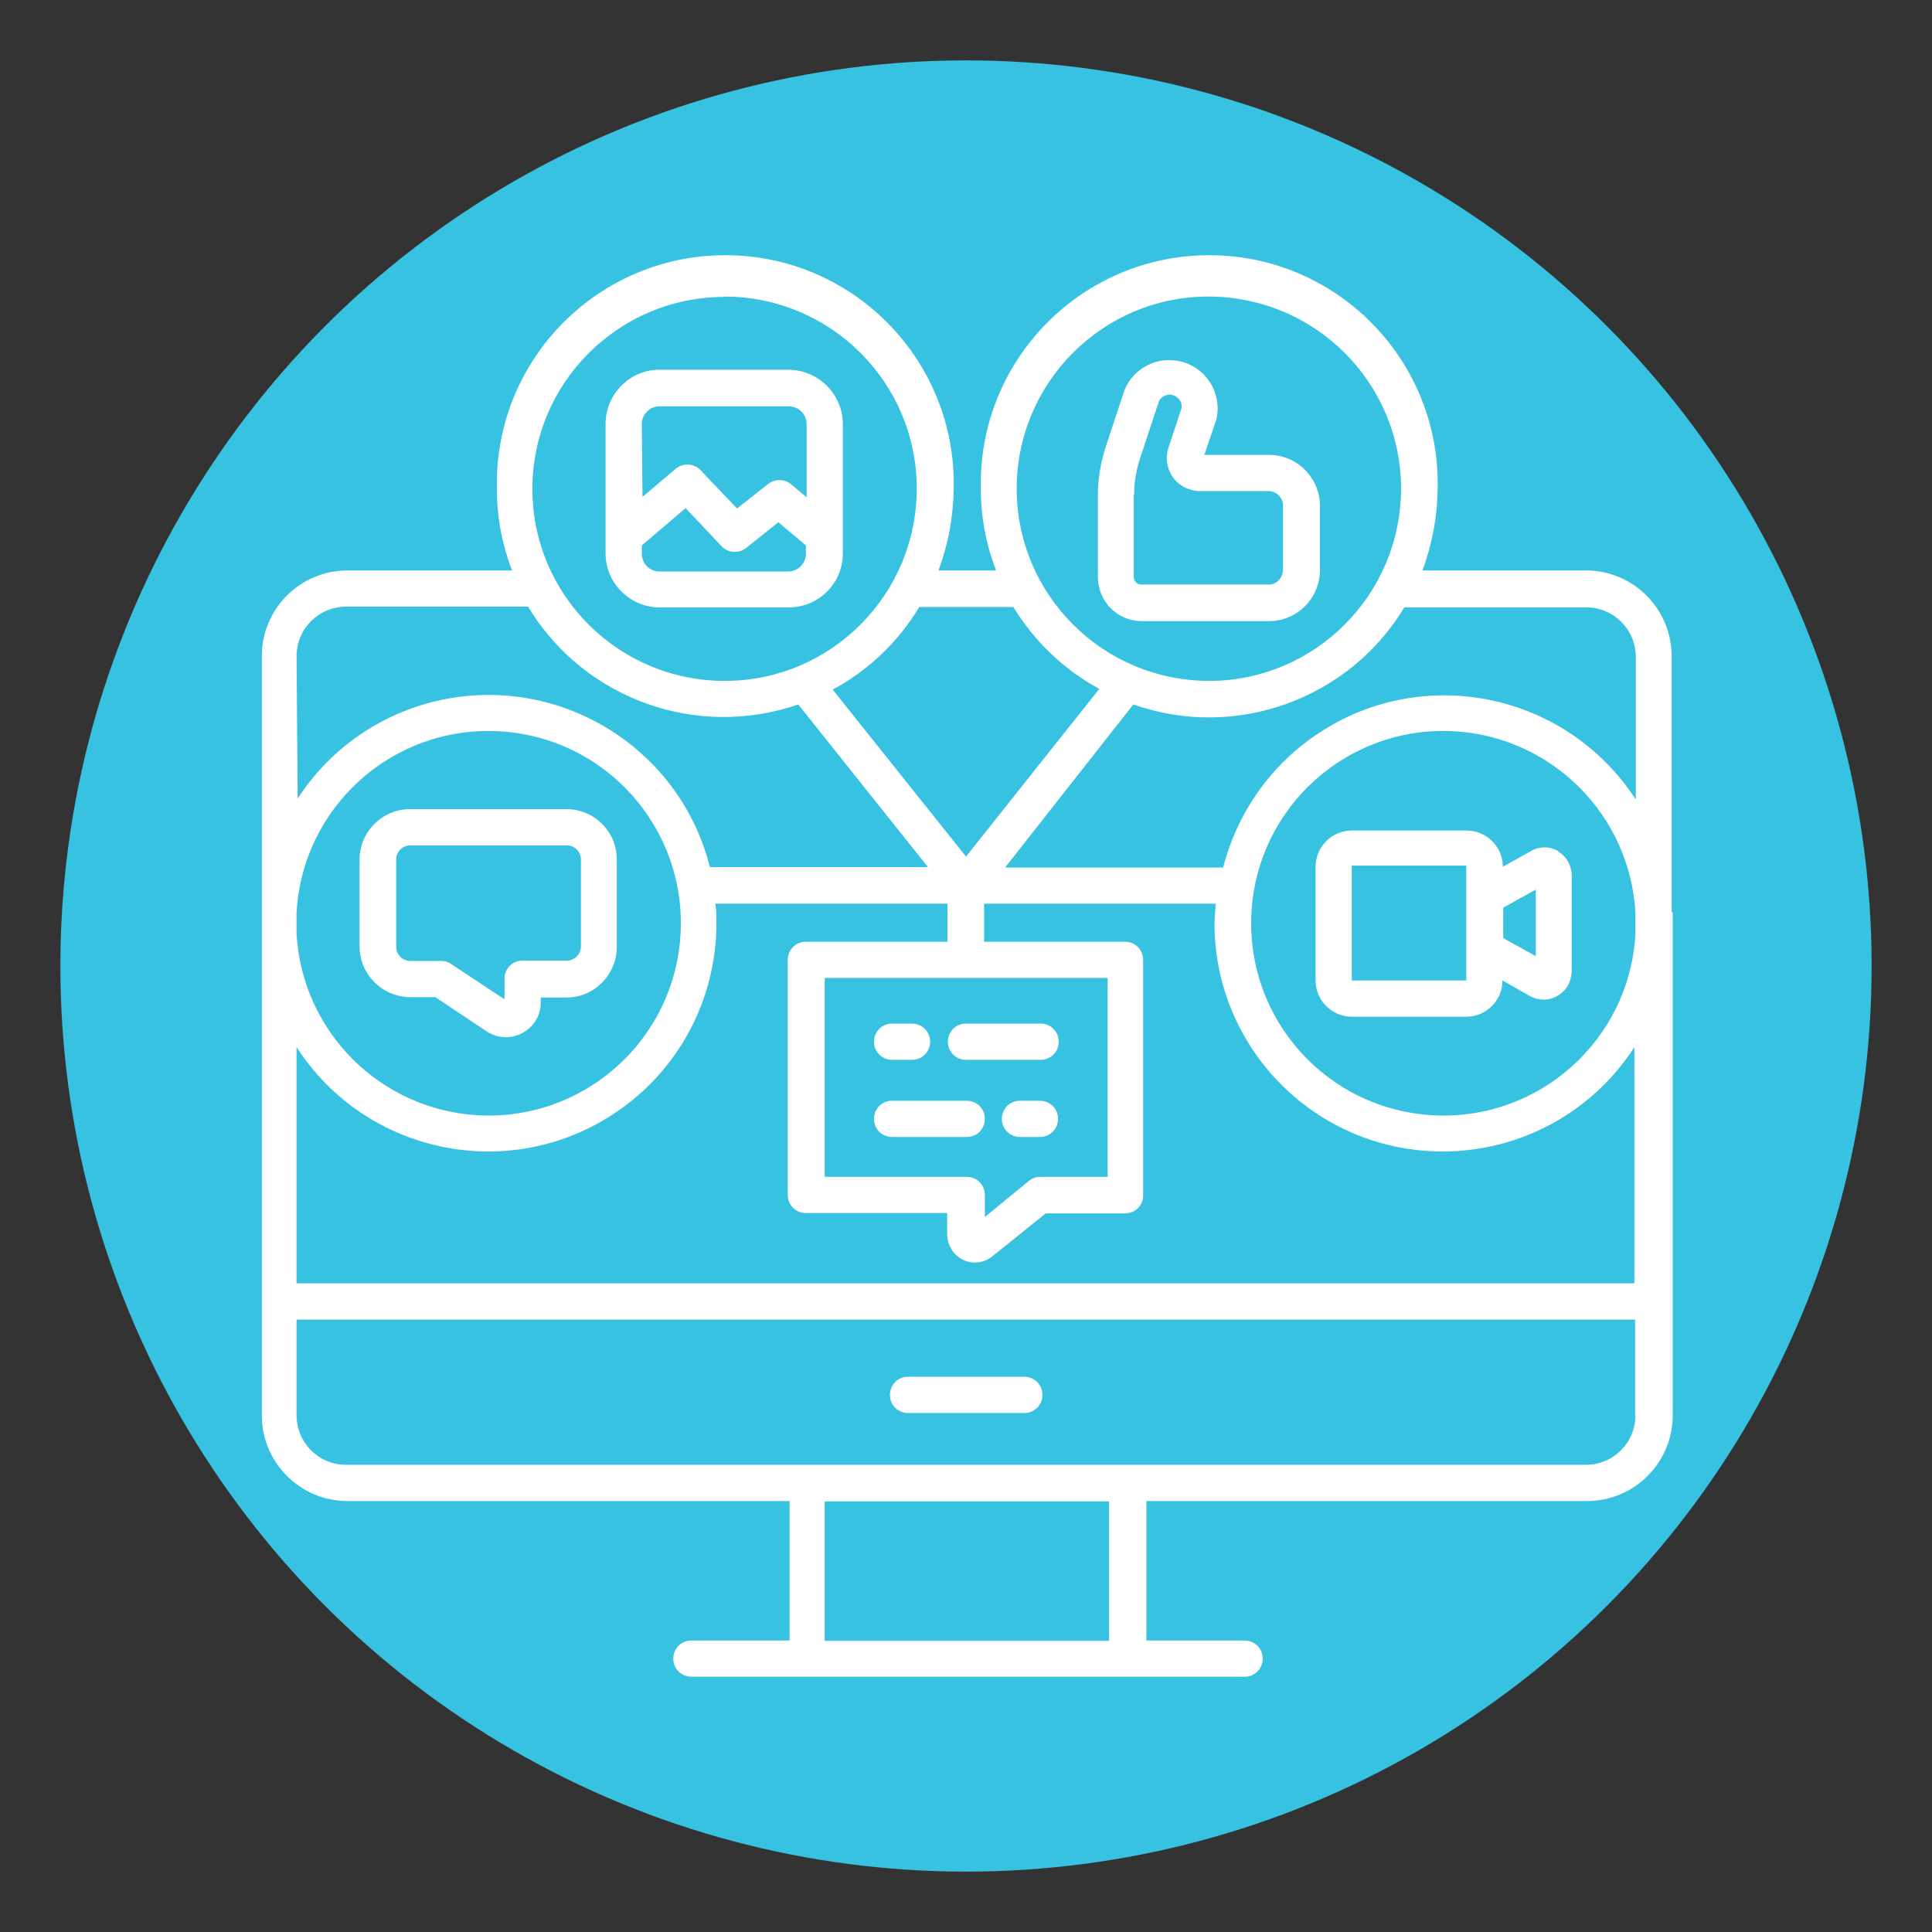
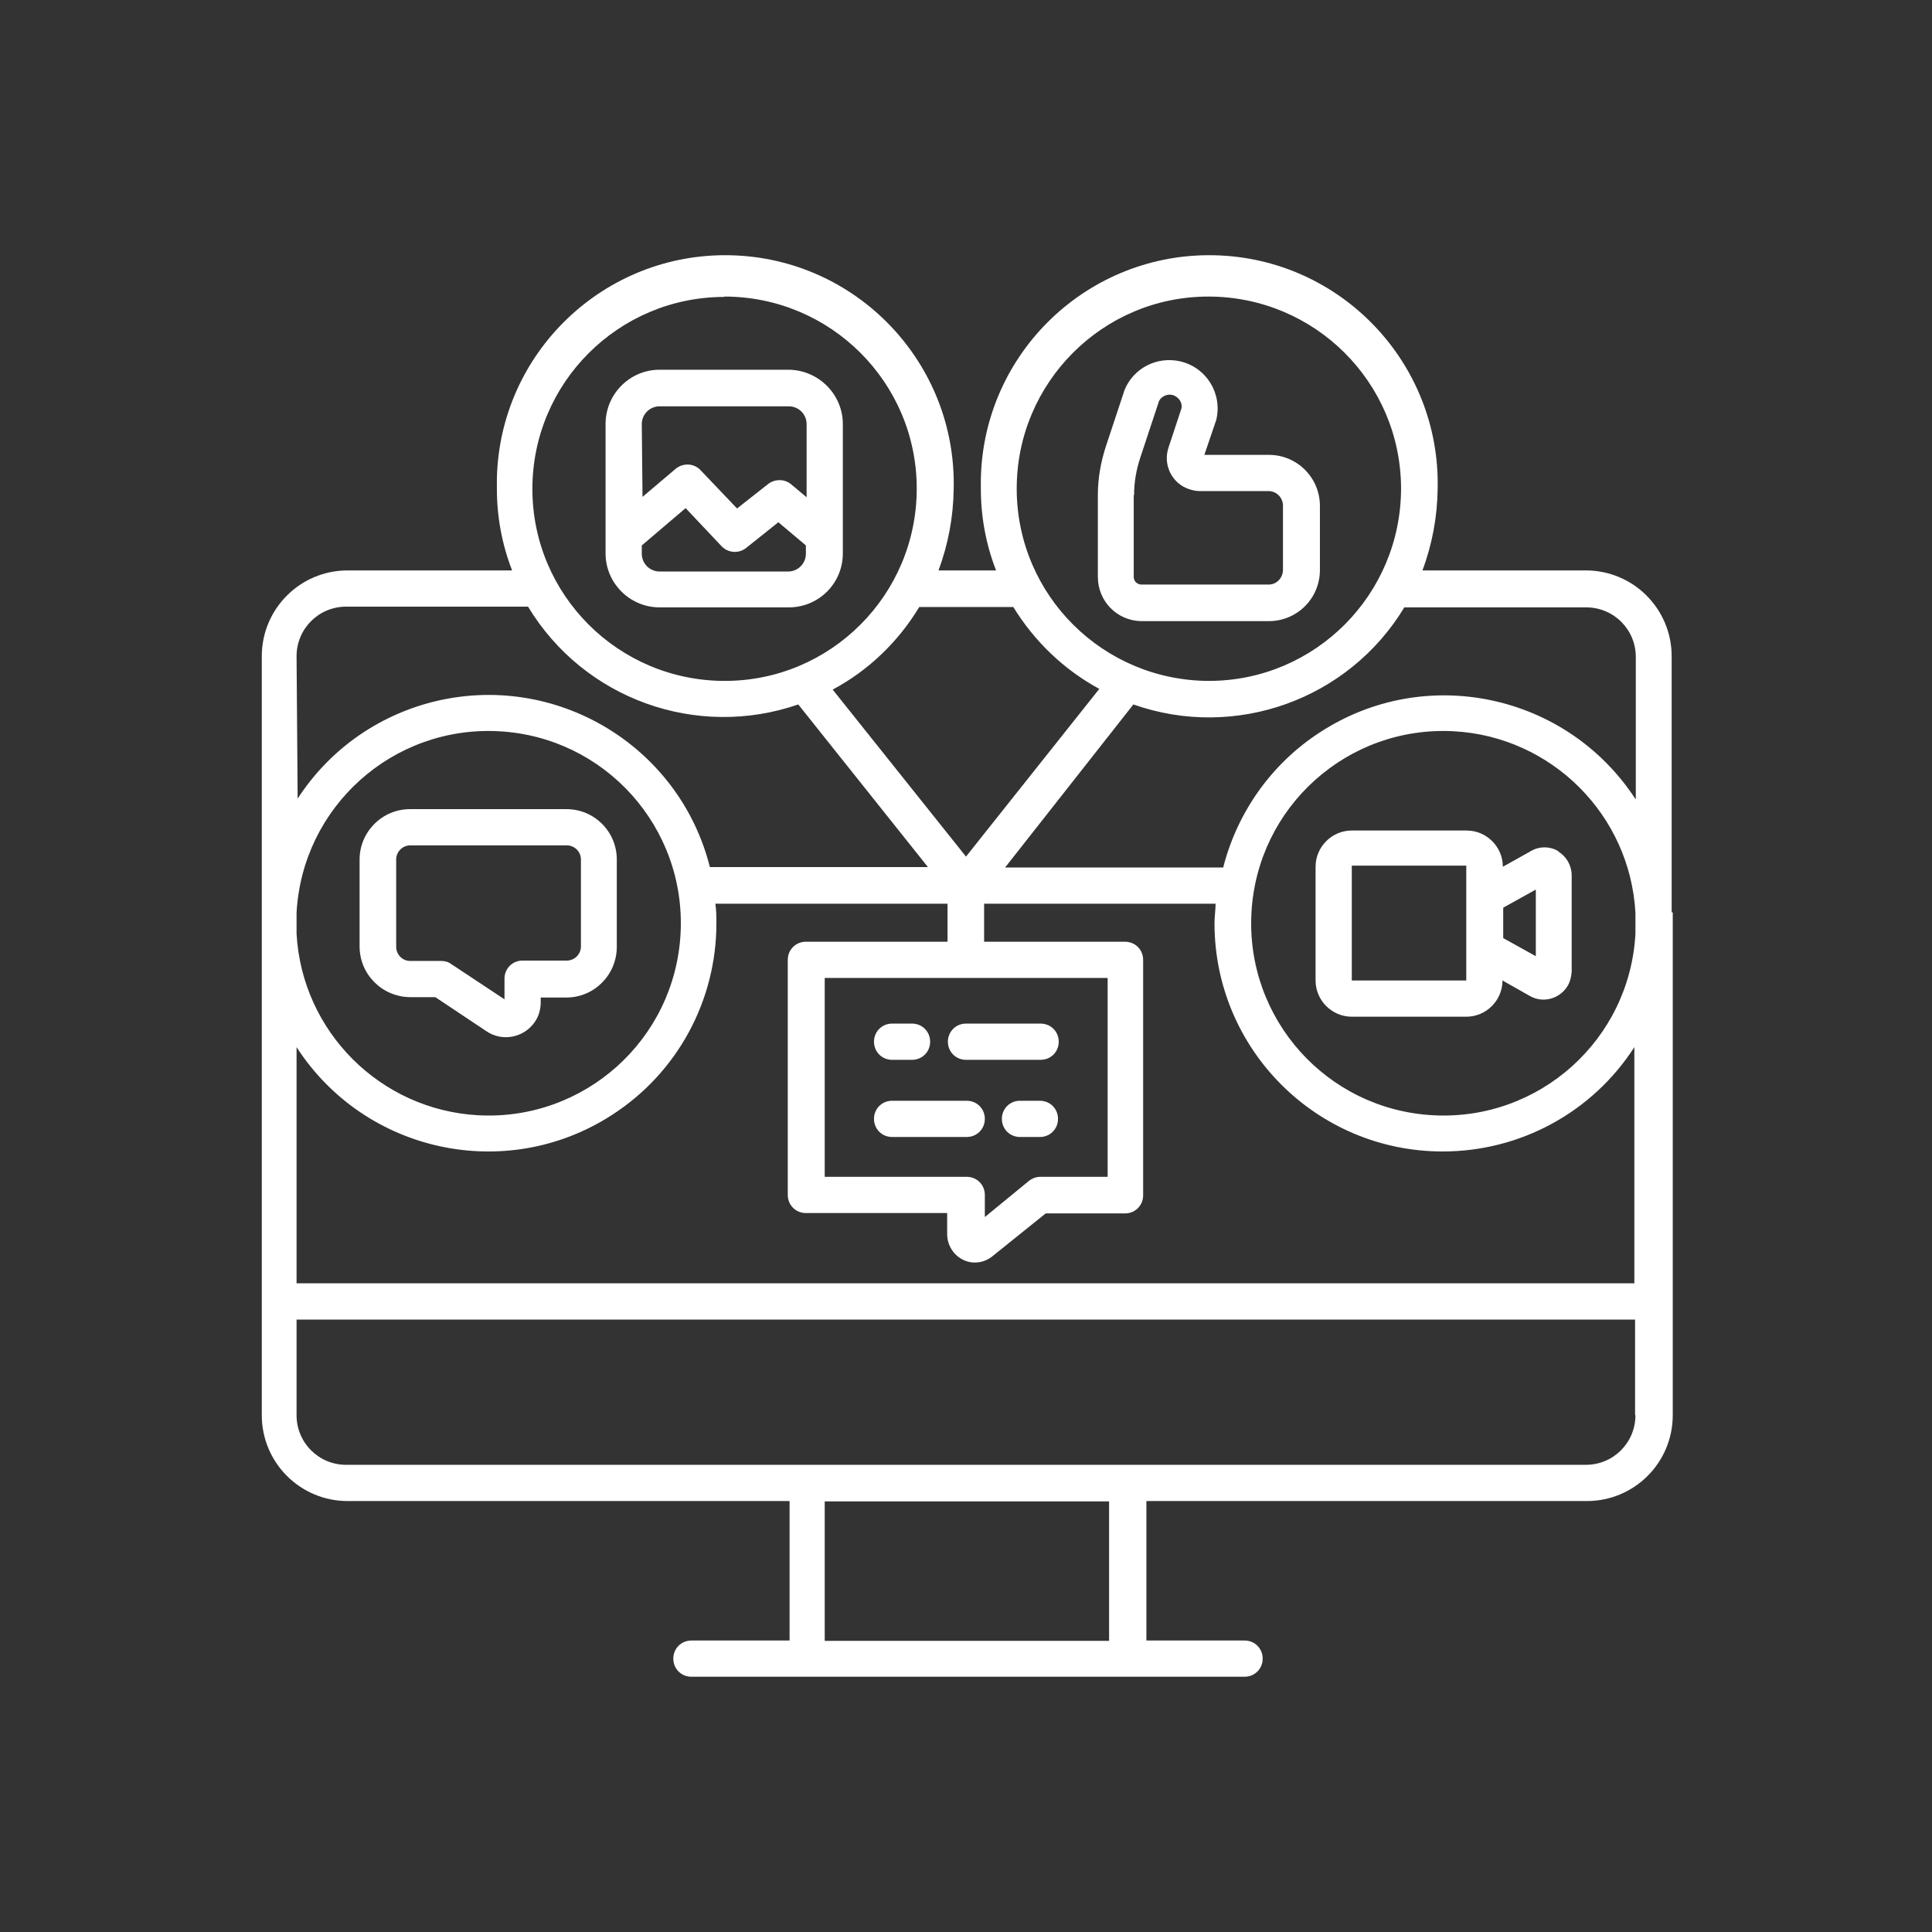
<svg xmlns="http://www.w3.org/2000/svg" id="OUTLINE" viewBox="0 0 160 160">
  <rect x="0" y="0" width="160" height="160" fill="#333333" stroke="none" />
  <defs>
    <style>      .cls-1 {        fill: #fff;      }      .cls-2 {        fill: #38c2e1;      }    </style>
  </defs>
-   <circle class="cls-2" cx="80" cy="80" r="75" />
  <g>
-     <path class="cls-1" d="M75.2,117.02h9.63c.84,0,1.5-.66,1.5-1.5s-.66-1.5-1.5-1.5h-9.63c-.84,0-1.5.66-1.5,1.5s.66,1.5,1.5,1.5h0Z" />
    <path class="cls-1" d="M86.12,91.16h-1.65c-.84,0-1.5.66-1.5,1.5s.66,1.5,1.5,1.5h1.65c.84,0,1.5-.66,1.5-1.5s-.66-1.5-1.5-1.5h0Z" />
    <path class="cls-1" d="M80.06,91.16h-6.18c-.84,0-1.5.66-1.5,1.5s.66,1.5,1.5,1.5h6.18c.84,0,1.5-.66,1.5-1.5s-.66-1.5-1.5-1.5Z" />
    <path class="cls-1" d="M138.44,75.59v-21.24c0-3.93-3.18-7.11-7.11-7.11h-13.53c.81-2.16,1.23-4.44,1.26-6.75.24-10.44-8.04-19.11-18.48-19.35s-19.11,8.04-19.35,18.48v.87c0,2.31.42,4.59,1.26,6.75h-4.77c.81-2.16,1.23-4.44,1.26-6.75.24-10.44-8.04-19.11-18.48-19.35s-19.11,8.04-19.35,18.48v.87c0,2.31.42,4.59,1.26,6.75h-13.62c-3.93,0-7.11,3.18-7.11,7.11,0,29.55,0-8.31,0,62.85,0,3.93,3.18,7.11,7.11,7.11h36.6v11.55h-8.13c-.84,0-1.5.66-1.5,1.5s.66,1.5,1.5,1.5h45.81c.84,0,1.5-.66,1.5-1.5s-.66-1.5-1.5-1.5h-8.13v-11.55h36.48c3.93,0,7.11-3.18,7.11-7.11v-41.64h-.09v.03ZM100.07,24.56c8.79,0,15.93,7.08,15.96,15.87,0,8.79-7.08,15.93-15.87,15.96-8.79,0-15.93-7.08-15.96-15.87v-.06c0-8.76,7.11-15.9,15.87-15.9ZM83.9,50.24c1.74,2.85,4.2,5.22,7.14,6.81l-11.04,13.89-11.04-13.83c2.97-1.59,5.43-3.96,7.17-6.84h7.77v-.03ZM80,97.46h-11.7v-16.47h23.43v16.47h-5.58c-.33,0-.66.12-.93.33l-3.66,3v-1.83c0-.84-.66-1.5-1.5-1.5h-.06ZM59.99,24.56c8.79,0,15.93,7.11,15.93,15.9s-7.11,15.93-15.9,15.93-15.93-7.11-15.93-15.9h0c0-8.79,7.14-15.9,15.9-15.9h0v-.03ZM24.56,54.35c0-2.28,1.83-4.11,4.11-4.11h15.06c4.62,7.65,13.95,11.01,22.38,8.1l10.74,13.47h-18.06c-2.55-10.11-12.84-16.23-22.95-13.68-4.62,1.17-8.61,4.02-11.19,8.01l-.09-11.82h0v.03ZM24.56,75.59c.48-8.79,7.98-15.51,16.77-15.03s15.51,7.98,15.03,16.77-7.98,15.51-16.77,15.03c-8.1-.45-14.58-6.93-15.03-15.03v-1.74ZM91.85,135.89h-23.55v-11.55h23.55v11.55ZM135.44,117.2c0,2.28-1.83,4.11-4.11,4.11H28.67c-2.28,0-4.11-1.83-4.11-4.11v-7.92h110.85v7.92h.03ZM135.44,106.28H24.56v-19.56c5.67,8.76,17.37,11.28,26.13,5.61,5.4-3.48,8.64-9.45,8.64-15.87,0-.54,0-1.08-.09-1.62h19.23v3.15h-11.73c-.84,0-1.5.66-1.5,1.5v19.47c0,.84.66,1.5,1.5,1.5h11.7v1.74c0,.9.51,1.74,1.32,2.13.78.39,1.71.27,2.4-.27l4.44-3.57h6.57c.84,0,1.5-.66,1.5-1.5v-19.5c0-.84-.66-1.5-1.5-1.5h-11.67v-3.15h19.17c0,.51-.09,1.05-.09,1.62,0,10.44,8.46,18.9,18.9,18.9,6.42,0,12.39-3.24,15.87-8.64v19.56s.09,0,.09,0ZM135.44,77.33c-.48,8.79-7.98,15.51-16.77,15.03s-15.51-7.98-15.03-16.77,7.98-15.51,16.77-15.03c8.1.45,14.58,6.93,15.03,15.03,0,0,0,1.74,0,1.74ZM135.44,66.17c-5.7-8.73-17.4-11.22-26.13-5.52-3.99,2.58-6.84,6.6-8.01,11.19h-18.06l10.62-13.5c8.43,2.97,17.82-.39,22.44-8.04h15.06c2.28,0,4.11,1.83,4.11,4.11v11.76h-.03Z" />
    <path class="cls-1" d="M73.88,87.77h1.65c.84,0,1.5-.66,1.5-1.5s-.66-1.5-1.5-1.5h-1.65c-.84,0-1.5.66-1.5,1.5s.66,1.5,1.5,1.5Z" />
    <path class="cls-1" d="M80,87.77h6.18c.84,0,1.5-.66,1.5-1.5s-.66-1.5-1.5-1.5h-6.18c-.84,0-1.5.66-1.5,1.5s.66,1.5,1.5,1.5Z" />
    <path class="cls-1" d="M94.55,51.44h10.53c2.34,0,4.23-1.89,4.23-4.23v-5.31c0-2.34-1.89-4.23-4.23-4.23h-5.34l.99-2.91c.51-2.16-.81-4.32-2.97-4.83-1.92-.45-3.87.54-4.62,2.34l-1.56,4.71c-.42,1.29-.66,2.64-.66,4.02v6.78c0,2.01,1.59,3.63,3.6,3.66h.03ZM93.92,41c0-1.05.18-2.1.51-3.09l1.56-4.71c.27-.48.87-.66,1.35-.39.36.21.57.57.51.99l-1.08,3.27c-.48,1.44.3,3,1.74,3.45.27.09.57.15.84.15h5.7c.66,0,1.2.54,1.2,1.2v5.31c0,.66-.51,1.23-1.17,1.23h-10.56c-.33,0-.63-.27-.63-.63h0v-6.78h.03Z" />
    <path class="cls-1" d="M54.62,50.3h10.71c2.46,0,4.47-1.98,4.47-4.47v-10.71c0-2.46-2.01-4.47-4.47-4.5h-10.71c-2.46,0-4.47,2.01-4.47,4.5v10.71c0,2.46,2.01,4.47,4.47,4.47ZM53.15,35.12c0-.81.66-1.47,1.47-1.47h10.71c.81,0,1.47.66,1.47,1.47v6.06l-1.29-1.08c-.54-.45-1.35-.45-1.92,0l-2.55,2.01-3.06-3.21c-.54-.54-1.41-.57-2.01-.09l-2.76,2.34-.06-6.03h0ZM53.15,45.17l3.63-3.09,3,3.18c.54.54,1.41.6,2.01.12l2.67-2.13,2.28,1.92v.69c0,.81-.66,1.47-1.47,1.47h-10.65c-.81,0-1.47-.66-1.47-1.47v-.69h0Z" />
    <path class="cls-1" d="M129.05,70.49c-.69-.42-1.59-.42-2.28,0l-2.31,1.29h0c0-1.65-1.35-3-3-3h-9.51c-1.65,0-3,1.35-3,3v9.42c0,1.65,1.35,3,3,3h9.48c1.65,0,3-1.35,3-3h0l2.28,1.29c1.11.63,2.52.21,3.15-.9.18-.33.27-.72.3-1.11v-7.98c0-.81-.42-1.56-1.11-1.98h0v-.03ZM121.46,81.2h-9.51v-9.51h9.48v9.51h.03ZM127.19,79.19l-2.7-1.5v-2.52l2.7-1.5v5.52Z" />
    <path class="cls-1" d="M33.95,82.58h2.1l4.23,2.82c1.32.9,3.12.54,4.02-.78.33-.48.48-1.05.48-1.62v-.39h2.13c2.31,0,4.17-1.89,4.17-4.2v-7.23c0-2.31-1.86-4.17-4.17-4.17h-12.96c-2.31,0-4.17,1.89-4.17,4.17v7.2c0,2.31,1.86,4.17,4.17,4.2h0ZM32.81,71.18c0-.63.51-1.17,1.17-1.17h12.96c.63,0,1.17.51,1.17,1.17h0v7.2c0,.63-.51,1.17-1.17,1.17h-3.66c-.84,0-1.5.66-1.5,1.5h0v1.71l-4.44-2.94c-.24-.18-.54-.24-.84-.24h-2.55c-.63,0-1.14-.54-1.14-1.17v-7.2h0v-.03Z" />
  </g>
</svg>